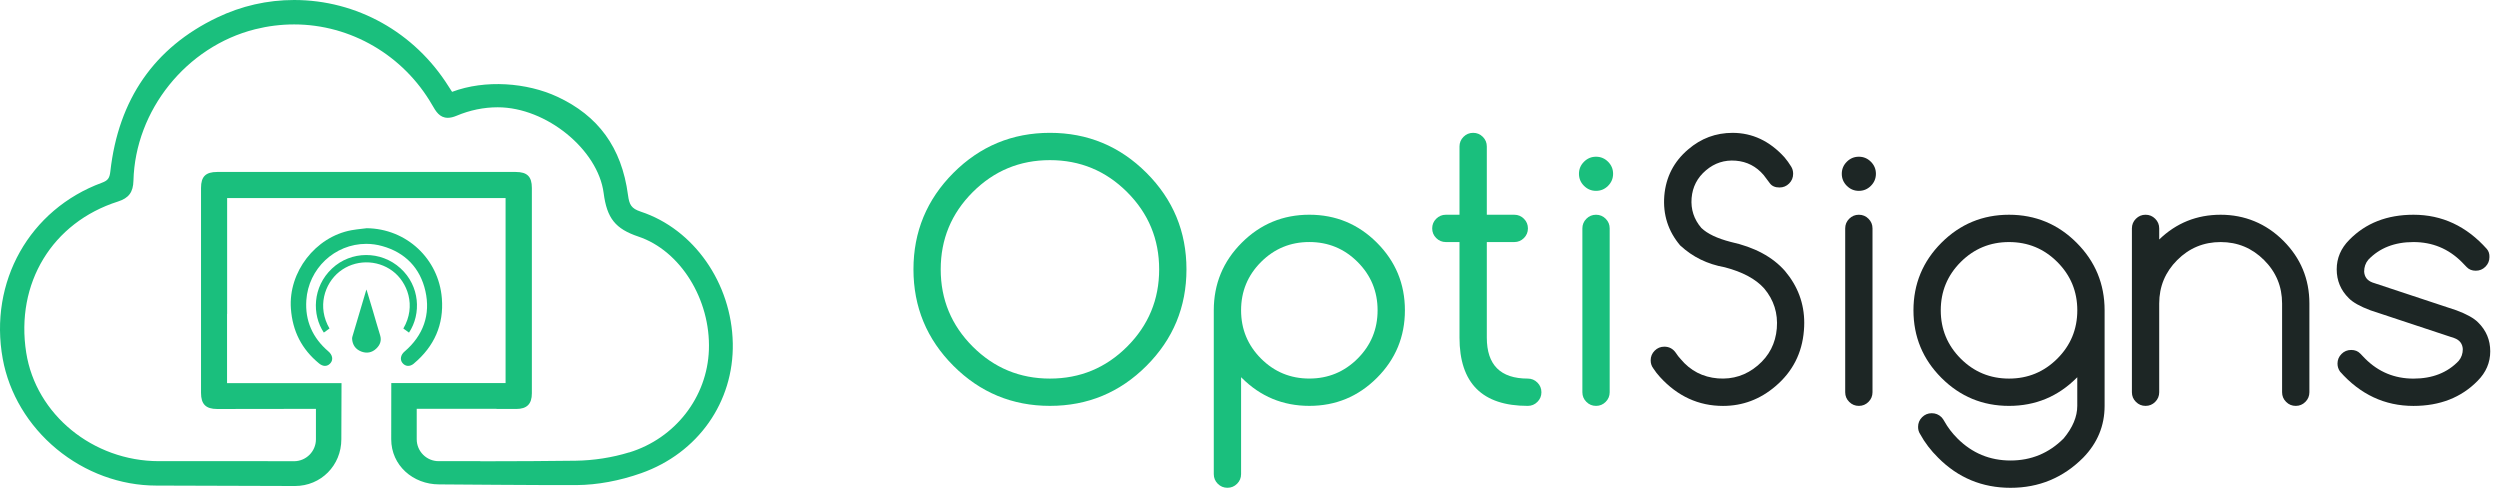
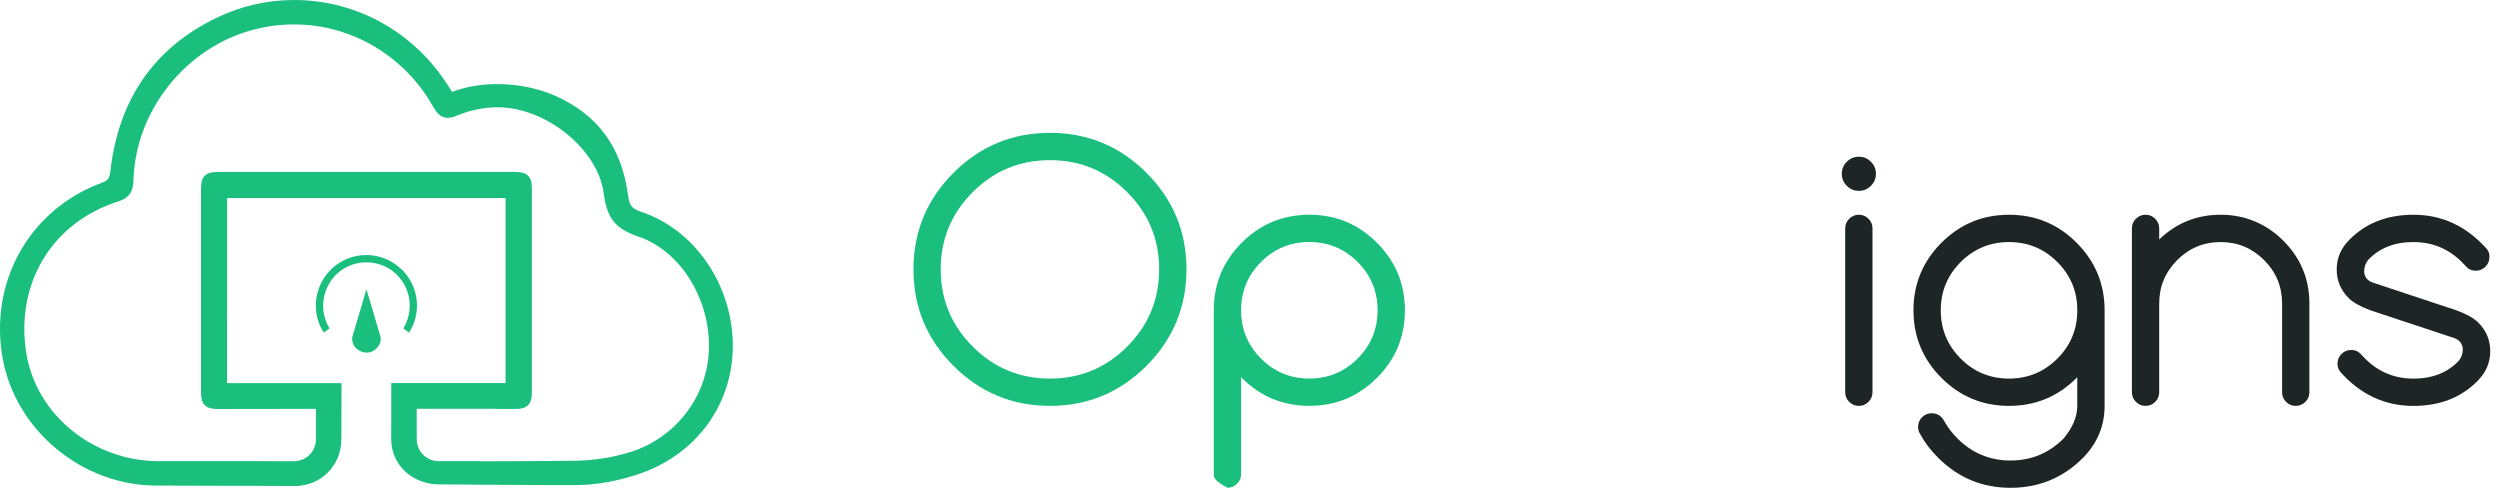
<svg xmlns="http://www.w3.org/2000/svg" width="164" height="32" viewBox="0 0 164 32" fill="none">
  <path d="M77.832 17.67C77.832 20.141 76.957 22.251 75.208 24C73.457 25.751 71.347 26.625 68.878 26.625C66.408 26.625 64.297 25.749 62.547 24C60.797 22.249 59.923 20.139 59.923 17.67C59.923 15.201 60.798 13.089 62.547 11.338C64.298 9.589 66.408 8.714 68.878 8.714C71.347 8.714 73.458 9.589 75.208 11.338C76.959 13.089 77.832 15.199 77.832 17.67ZM68.876 10.505C66.898 10.505 65.21 11.205 63.81 12.604C62.411 14.003 61.711 15.692 61.711 17.67C61.711 19.648 62.411 21.336 63.81 22.736C65.21 24.135 66.898 24.835 68.876 24.835C70.854 24.835 72.543 24.135 73.942 22.736C75.341 21.336 76.041 19.648 76.041 17.67C76.041 15.692 75.341 14.003 73.942 12.604C72.543 11.205 70.854 10.505 68.876 10.505Z" fill="#1ABF7D" />
-   <path d="M81.415 31.103C81.415 31.349 81.328 31.56 81.152 31.736C80.976 31.911 80.766 31.998 80.519 31.998C80.272 31.998 80.062 31.911 79.886 31.736C79.711 31.56 79.624 31.35 79.624 31.103V20.355C79.624 18.625 80.235 17.146 81.46 15.922C82.684 14.698 84.162 14.086 85.893 14.086C87.624 14.086 89.102 14.698 90.326 15.922C91.55 17.146 92.162 18.625 92.162 20.355C92.162 22.086 91.55 23.565 90.326 24.788C89.102 26.012 87.624 26.625 85.893 26.625C84.162 26.625 82.684 26.012 81.46 24.788C81.444 24.773 81.43 24.759 81.415 24.743V31.101V31.103ZM81.415 20.355C81.415 21.595 81.852 22.65 82.724 23.524C83.598 24.398 84.654 24.833 85.891 24.833C87.129 24.833 88.186 24.396 89.06 23.524C89.934 22.65 90.37 21.595 90.37 20.355C90.37 19.116 89.933 18.06 89.06 17.186C88.186 16.312 87.131 15.877 85.891 15.877C84.652 15.877 83.596 16.314 82.724 17.186C81.85 18.06 81.415 19.116 81.415 20.355Z" fill="#1ABF7D" />
-   <path d="M100.222 24.835C100.467 24.835 100.679 24.922 100.854 25.098C101.03 25.273 101.117 25.483 101.117 25.731C101.117 25.978 101.03 26.188 100.854 26.363C100.679 26.539 100.469 26.626 100.222 26.626C97.236 26.626 95.743 25.134 95.743 22.148V15.879H94.848C94.602 15.879 94.391 15.792 94.215 15.616C94.039 15.44 93.952 15.23 93.952 14.983C93.952 14.736 94.039 14.526 94.215 14.35C94.391 14.175 94.6 14.087 94.848 14.087H95.743V9.609C95.743 9.364 95.831 9.152 96.006 8.976C96.182 8.801 96.392 8.714 96.639 8.714C96.886 8.714 97.096 8.801 97.272 8.976C97.448 9.152 97.535 9.362 97.535 9.609V14.087H99.337C99.582 14.087 99.794 14.175 99.97 14.35C100.145 14.526 100.232 14.736 100.232 14.983C100.232 15.23 100.145 15.44 99.97 15.616C99.794 15.792 99.584 15.879 99.337 15.879H97.535V22.148C97.535 23.939 98.43 24.835 100.222 24.835Z" fill="#1ABF7D" />
-   <path d="M105.819 11.4C105.819 11.707 105.709 11.97 105.49 12.19C105.269 12.411 105.006 12.52 104.7 12.52C104.393 12.52 104.131 12.41 103.91 12.19C103.689 11.97 103.58 11.707 103.58 11.4C103.58 11.094 103.69 10.831 103.91 10.611C104.131 10.391 104.393 10.281 104.7 10.281C105.006 10.281 105.269 10.391 105.49 10.611C105.71 10.831 105.819 11.094 105.819 11.4ZM103.804 14.983C103.804 14.737 103.891 14.526 104.067 14.35C104.242 14.175 104.452 14.087 104.7 14.087C104.947 14.087 105.157 14.175 105.332 14.35C105.508 14.526 105.595 14.736 105.595 14.983V25.731C105.595 25.976 105.508 26.188 105.332 26.363C105.157 26.539 104.947 26.626 104.7 26.626C104.452 26.626 104.242 26.539 104.067 26.363C103.891 26.188 103.804 25.978 103.804 25.731V14.983Z" fill="#1ABF7D" />
-   <path d="M110.23 16.113C109.431 15.173 109.081 14.083 109.178 12.845C109.282 11.614 109.804 10.598 110.745 9.801C111.588 9.076 112.558 8.715 113.656 8.715C114.954 8.715 116.089 9.249 117.06 10.317C117.223 10.511 117.369 10.712 117.497 10.922C117.587 11.063 117.63 11.223 117.63 11.404C117.63 11.649 117.543 11.861 117.367 12.037C117.192 12.212 116.982 12.299 116.735 12.299C116.45 12.299 116.242 12.209 116.108 12.03C115.974 11.851 115.836 11.668 115.694 11.481C115.209 10.914 114.601 10.601 113.869 10.541C113.13 10.482 112.477 10.691 111.91 11.174C111.342 11.655 111.03 12.262 110.969 12.993C110.91 13.731 111.121 14.384 111.607 14.952C112.001 15.333 112.644 15.639 113.532 15.869C115.091 16.213 116.277 16.847 117.092 17.773C117.935 18.772 118.358 19.907 118.358 21.176C118.358 21.347 118.35 21.52 118.336 21.691C118.216 23.168 117.593 24.386 116.467 25.34C115.46 26.199 114.314 26.628 113.031 26.628C111.426 26.628 110.045 25.993 108.889 24.725C108.731 24.553 108.59 24.37 108.463 24.176C108.343 24.019 108.284 23.84 108.284 23.638C108.284 23.392 108.371 23.18 108.546 23.005C108.722 22.829 108.932 22.742 109.179 22.742C109.5 22.742 109.755 22.881 109.941 23.156C110.031 23.297 110.136 23.432 110.255 23.558C110.89 24.32 111.703 24.742 112.697 24.823C113.682 24.897 114.552 24.616 115.306 23.977C116.06 23.339 116.477 22.527 116.559 21.542C116.641 20.55 116.365 19.676 115.73 18.922C115.178 18.303 114.315 17.839 113.144 17.533C112.009 17.331 111.039 16.858 110.234 16.112L110.23 16.113Z" fill="#1D2625" />
+   <path d="M81.415 31.103C81.415 31.349 81.328 31.56 81.152 31.736C80.976 31.911 80.766 31.998 80.519 31.998C79.711 31.56 79.624 31.35 79.624 31.103V20.355C79.624 18.625 80.235 17.146 81.46 15.922C82.684 14.698 84.162 14.086 85.893 14.086C87.624 14.086 89.102 14.698 90.326 15.922C91.55 17.146 92.162 18.625 92.162 20.355C92.162 22.086 91.55 23.565 90.326 24.788C89.102 26.012 87.624 26.625 85.893 26.625C84.162 26.625 82.684 26.012 81.46 24.788C81.444 24.773 81.43 24.759 81.415 24.743V31.101V31.103ZM81.415 20.355C81.415 21.595 81.852 22.65 82.724 23.524C83.598 24.398 84.654 24.833 85.891 24.833C87.129 24.833 88.186 24.396 89.06 23.524C89.934 22.65 90.37 21.595 90.37 20.355C90.37 19.116 89.933 18.06 89.06 17.186C88.186 16.312 87.131 15.877 85.891 15.877C84.652 15.877 83.596 16.314 82.724 17.186C81.85 18.06 81.415 19.116 81.415 20.355Z" fill="#1ABF7D" />
  <path d="M123.06 11.4C123.06 11.707 122.95 11.97 122.73 12.19C122.51 12.411 122.247 12.52 121.941 12.52C121.634 12.52 121.371 12.41 121.151 12.19C120.93 11.97 120.821 11.707 120.821 11.4C120.821 11.094 120.931 10.831 121.151 10.611C121.371 10.391 121.634 10.281 121.941 10.281C122.247 10.281 122.51 10.391 122.73 10.611C122.95 10.831 123.06 11.094 123.06 11.4ZM121.045 14.983C121.045 14.737 121.132 14.526 121.308 14.35C121.483 14.175 121.693 14.087 121.941 14.087C122.188 14.087 122.398 14.175 122.573 14.35C122.749 14.526 122.836 14.736 122.836 14.983V25.731C122.836 25.976 122.749 26.188 122.573 26.363C122.398 26.539 122.188 26.626 121.941 26.626C121.693 26.626 121.483 26.539 121.308 26.363C121.132 26.188 121.045 25.978 121.045 25.731V14.983Z" fill="#1D2625" />
  <path d="M136.271 24.745C136.255 24.76 136.241 24.774 136.225 24.79C135.002 26.014 133.523 26.626 131.792 26.626C130.062 26.626 128.583 26.014 127.359 24.79C126.136 23.566 125.523 22.087 125.523 20.357C125.523 18.626 126.136 17.148 127.359 15.924C128.583 14.7 130.062 14.087 131.792 14.087C133.523 14.087 135.002 14.7 136.225 15.924C137.449 17.148 138.062 18.626 138.062 20.357V26.626C138.062 27.932 137.592 29.067 136.651 30.03C135.338 31.344 133.752 32 131.893 32C130.035 32 128.452 31.344 127.146 30.03C126.661 29.553 126.265 29.033 125.96 28.474C125.87 28.338 125.826 28.183 125.826 28.002C125.826 27.757 125.913 27.545 126.089 27.369C126.265 27.194 126.475 27.107 126.722 27.107C126.969 27.107 127.18 27.192 127.359 27.365C127.434 27.447 127.498 27.536 127.549 27.634C127.773 28.037 128.061 28.414 128.41 28.764C129.373 29.727 130.533 30.209 131.892 30.209C133.251 30.209 134.411 29.727 135.373 28.764C135.97 28.047 136.269 27.335 136.269 26.626V24.745H136.271ZM131.792 15.879C130.553 15.879 129.497 16.316 128.623 17.188C127.75 18.062 127.314 19.118 127.314 20.357C127.314 21.596 127.751 22.652 128.623 23.526C129.497 24.4 130.553 24.835 131.792 24.835C133.032 24.835 134.087 24.398 134.961 23.526C135.835 22.652 136.271 21.596 136.271 20.357C136.271 19.118 135.834 18.062 134.961 17.188C134.087 16.314 133.032 15.879 131.792 15.879Z" fill="#1D2625" />
  <path d="M139.853 14.983C139.853 14.737 139.94 14.526 140.116 14.35C140.292 14.175 140.501 14.087 140.749 14.087C140.996 14.087 141.206 14.175 141.381 14.35C141.557 14.526 141.644 14.736 141.644 14.983V15.711C142.764 14.629 144.107 14.087 145.675 14.087C147.242 14.087 148.651 14.656 149.789 15.795C150.927 16.933 151.496 18.304 151.496 19.909V25.731C151.496 25.976 151.409 26.188 151.233 26.363C151.058 26.539 150.848 26.626 150.601 26.626C150.353 26.626 150.143 26.539 149.968 26.363C149.792 26.188 149.705 25.978 149.705 25.731V19.909C149.705 18.797 149.312 17.847 148.523 17.06C147.735 16.274 146.786 15.879 145.675 15.879C144.563 15.879 143.613 16.272 142.826 17.06C142.039 17.847 141.644 18.797 141.644 19.909V25.731C141.644 25.976 141.557 26.188 141.381 26.363C141.206 26.539 140.996 26.626 140.749 26.626C140.501 26.626 140.292 26.539 140.116 26.363C139.94 26.188 139.853 25.978 139.853 25.731V14.983Z" fill="#1D2625" />
  <path d="M155.503 20.357C154.824 20.103 154.35 19.837 154.082 19.562C153.552 19.04 153.288 18.409 153.288 17.67C153.288 16.931 153.564 16.286 154.116 15.732C155.191 14.635 156.593 14.087 158.326 14.087C160.199 14.087 161.804 14.837 163.14 16.337C163.259 16.479 163.315 16.655 163.307 16.863C163.307 17.109 163.219 17.32 163.045 17.496C162.869 17.672 162.659 17.759 162.412 17.759C162.165 17.759 161.967 17.681 161.818 17.524C161.669 17.367 161.56 17.255 161.493 17.188C160.619 16.314 159.563 15.879 158.324 15.879C157.085 15.879 156.096 16.267 155.357 17.043C155.178 17.259 155.088 17.518 155.088 17.816C155.11 18.168 155.293 18.405 155.637 18.533L161.145 20.358C161.824 20.612 162.298 20.878 162.566 21.153C163.096 21.675 163.36 22.307 163.36 23.045C163.36 23.784 163.084 24.429 162.532 24.983C161.457 26.081 160.053 26.628 158.322 26.628C156.441 26.628 154.836 25.878 153.508 24.378C153.396 24.221 153.34 24.045 153.34 23.852C153.34 23.607 153.428 23.395 153.603 23.219C153.779 23.044 153.989 22.957 154.236 22.957C154.483 22.957 154.679 23.034 154.83 23.191C154.979 23.349 155.088 23.46 155.155 23.527C156.029 24.401 157.085 24.837 158.324 24.837C159.563 24.837 160.552 24.449 161.291 23.672C161.47 23.456 161.56 23.198 161.56 22.899C161.538 22.548 161.354 22.31 161.011 22.182L155.503 20.357Z" fill="#1D2625" />
  <path d="M42.035 13.884C41.415 13.68 41.281 13.433 41.197 12.797C40.782 9.65 39.222 7.583 36.56 6.346C34.569 5.419 31.83 5.207 29.657 6.025L29.622 5.972C29.545 5.853 29.479 5.753 29.417 5.655C27.186 2.113 23.401 0 19.293 0C17.539 0 15.838 0.387 14.24 1.152C10.124 3.121 7.768 6.518 7.238 11.251C7.188 11.691 7.075 11.844 6.686 11.987C1.934 13.738 -0.74 18.488 0.18 23.54C0.594 25.811 1.85 27.912 3.714 29.455C5.582 30.999 7.902 31.851 10.245 31.854L19.346 31.882C21.059 31.882 22.392 30.529 22.392 28.817L22.404 25.132H14.894V20.596H14.9V12.994H33.166V25.131H25.668L25.664 28.814C25.664 30.528 27.093 31.776 28.806 31.776C28.806 31.776 35.976 31.835 37.831 31.821C39.182 31.812 40.647 31.54 42.066 31.039C45.787 29.724 48.145 26.378 48.071 22.517C47.997 18.578 45.514 15.028 42.032 13.884H42.035ZM41.275 29.675C40.16 30.018 38.946 30.206 37.764 30.223C36.114 30.246 33.761 30.259 31.507 30.26V30.252H28.773C27.982 30.252 27.337 29.609 27.337 28.816V26.816H32.571V26.828H33.864C34.564 26.828 34.89 26.503 34.89 25.804C34.89 21.312 34.89 16.82 34.89 12.327C34.89 11.584 34.584 11.281 33.831 11.281H24.039H14.246C13.493 11.281 13.187 11.584 13.187 12.327V25.774C13.187 26.514 13.503 26.83 14.243 26.83L20.725 26.821V28.819C20.725 29.612 20.08 30.256 19.288 30.256H17.564V30.252H15.529C13.826 30.252 12.123 30.252 10.421 30.252C6.095 30.249 2.355 27.188 1.719 23.131C1.007 18.578 3.425 14.596 7.737 13.221C8.449 12.994 8.735 12.61 8.754 11.853C8.872 7.232 12.228 3.054 16.732 1.92C17.573 1.709 18.436 1.602 19.295 1.602C23.006 1.602 26.478 3.629 28.355 6.894C28.591 7.303 28.834 7.728 29.375 7.728C29.548 7.728 29.736 7.684 29.952 7.593C30.829 7.224 31.737 7.038 32.651 7.038C35.84 7.038 39.23 9.818 39.599 12.663C39.813 14.318 40.368 15.013 41.883 15.521C44.633 16.446 46.621 19.642 46.504 22.952C46.395 26.051 44.294 28.755 41.276 29.68L41.275 29.675Z" fill="#1ABF7D" />
-   <path fill-rule="evenodd" clip-rule="evenodd" d="M27.144 23.852C28.501 22.719 29.122 21.277 28.986 19.57C28.781 16.975 26.665 15.002 24.059 14.971C23.953 14.985 23.849 14.995 23.743 15.008C23.501 15.036 23.272 15.062 23.045 15.104C20.688 15.543 18.91 17.849 19.083 20.245C19.19 21.731 19.795 22.909 20.93 23.841C21.059 23.947 21.195 24.003 21.322 24.003C21.495 24.003 21.616 23.899 21.689 23.81C21.869 23.59 21.81 23.279 21.546 23.055C20.497 22.16 20.008 21.033 20.095 19.702C20.229 17.625 21.957 15.997 24.025 15.997C24.376 15.997 24.729 16.045 25.071 16.142C26.586 16.563 27.567 17.586 27.907 19.097C28.252 20.629 27.78 22 26.537 23.062C26.282 23.28 26.225 23.586 26.397 23.806C26.589 24.05 26.889 24.067 27.145 23.854L27.144 23.852Z" fill="#1ABF7D" />
  <path fill-rule="evenodd" clip-rule="evenodd" d="M21.616 21.549C21.488 21.641 21.366 21.728 21.243 21.817C20.459 20.651 20.493 18.824 21.779 17.616C23.025 16.445 24.985 16.429 26.271 17.599C27.546 18.759 27.644 20.587 26.831 21.819C26.707 21.73 26.582 21.64 26.459 21.551C27.333 20.052 26.718 18.502 25.758 17.782C24.721 17.003 23.273 17.025 22.267 17.822C21.28 18.606 20.793 20.145 21.616 21.551V21.549Z" fill="#1ABF7D" />
  <path fill-rule="evenodd" clip-rule="evenodd" d="M24.042 18.992C24.188 19.475 24.323 19.925 24.457 20.374C24.617 20.913 24.768 21.456 24.936 21.993C25.046 22.347 24.93 22.633 24.682 22.868C24.398 23.14 24.048 23.199 23.686 23.055C23.322 22.909 23.123 22.624 23.098 22.229C23.093 22.143 23.126 22.053 23.151 21.969C23.434 21.013 23.718 20.057 24.003 19.099C24.011 19.074 24.02 19.051 24.042 18.992Z" fill="#1ABF7D" />
</svg>